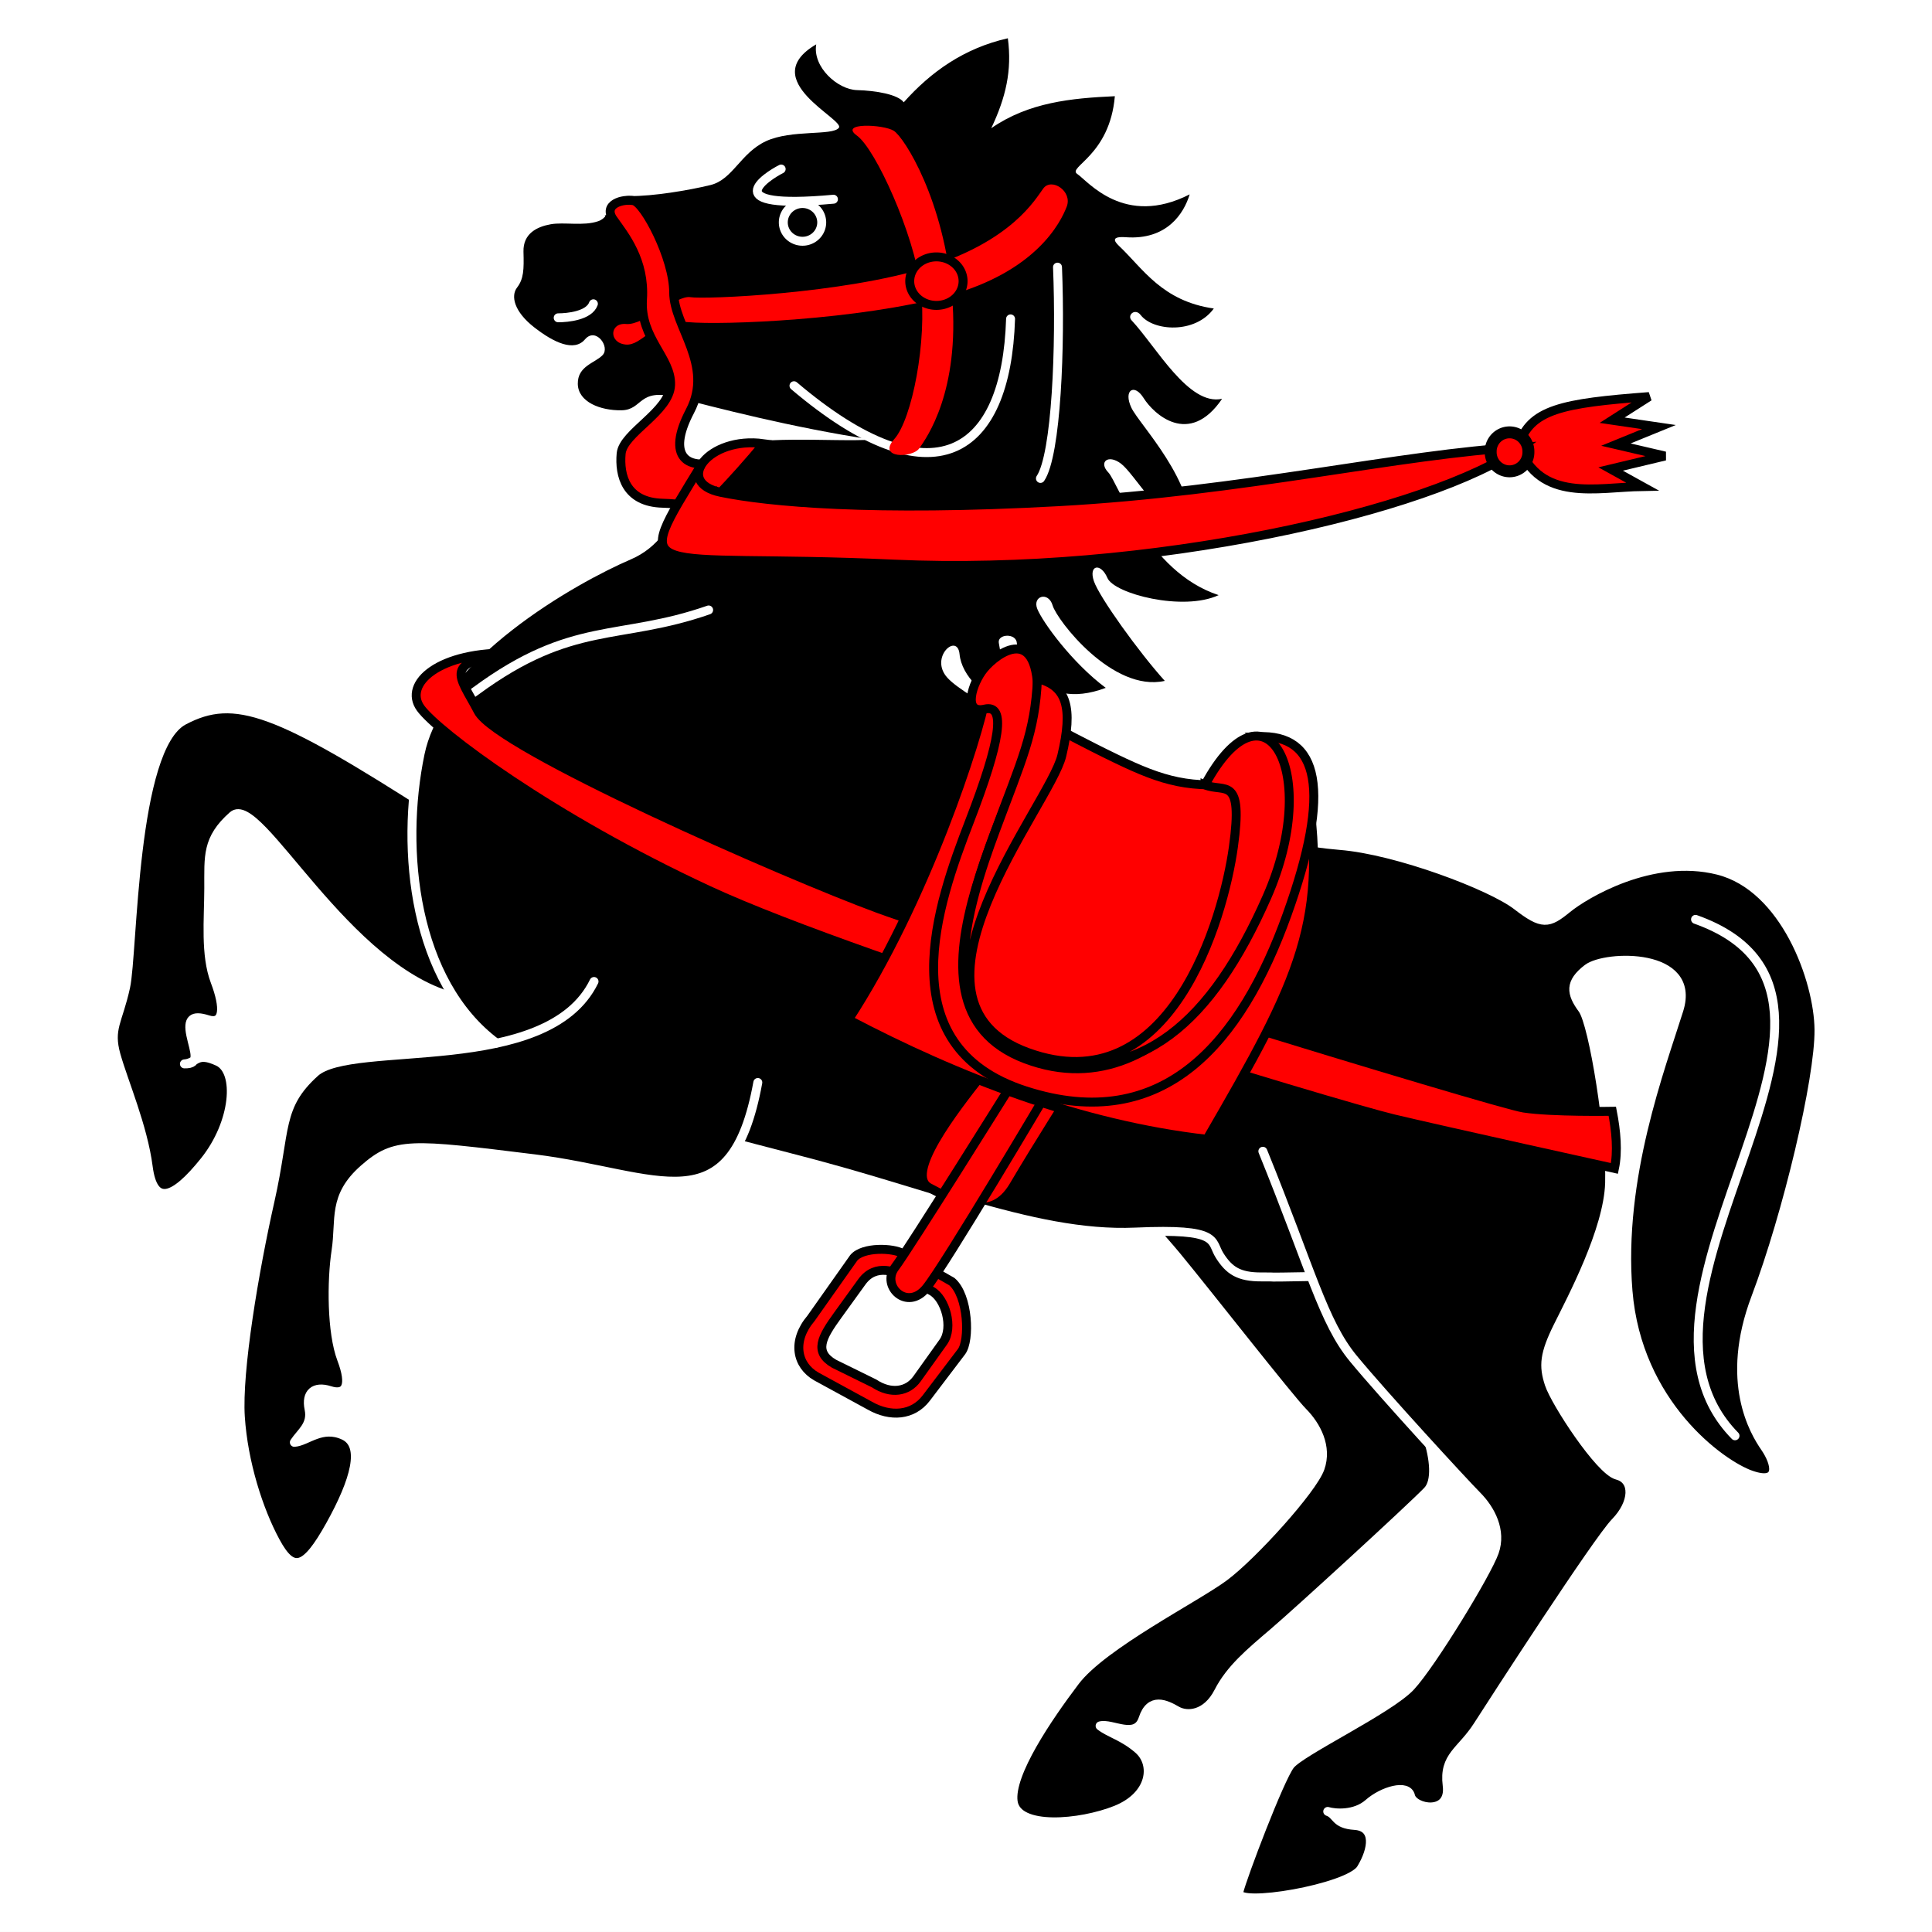
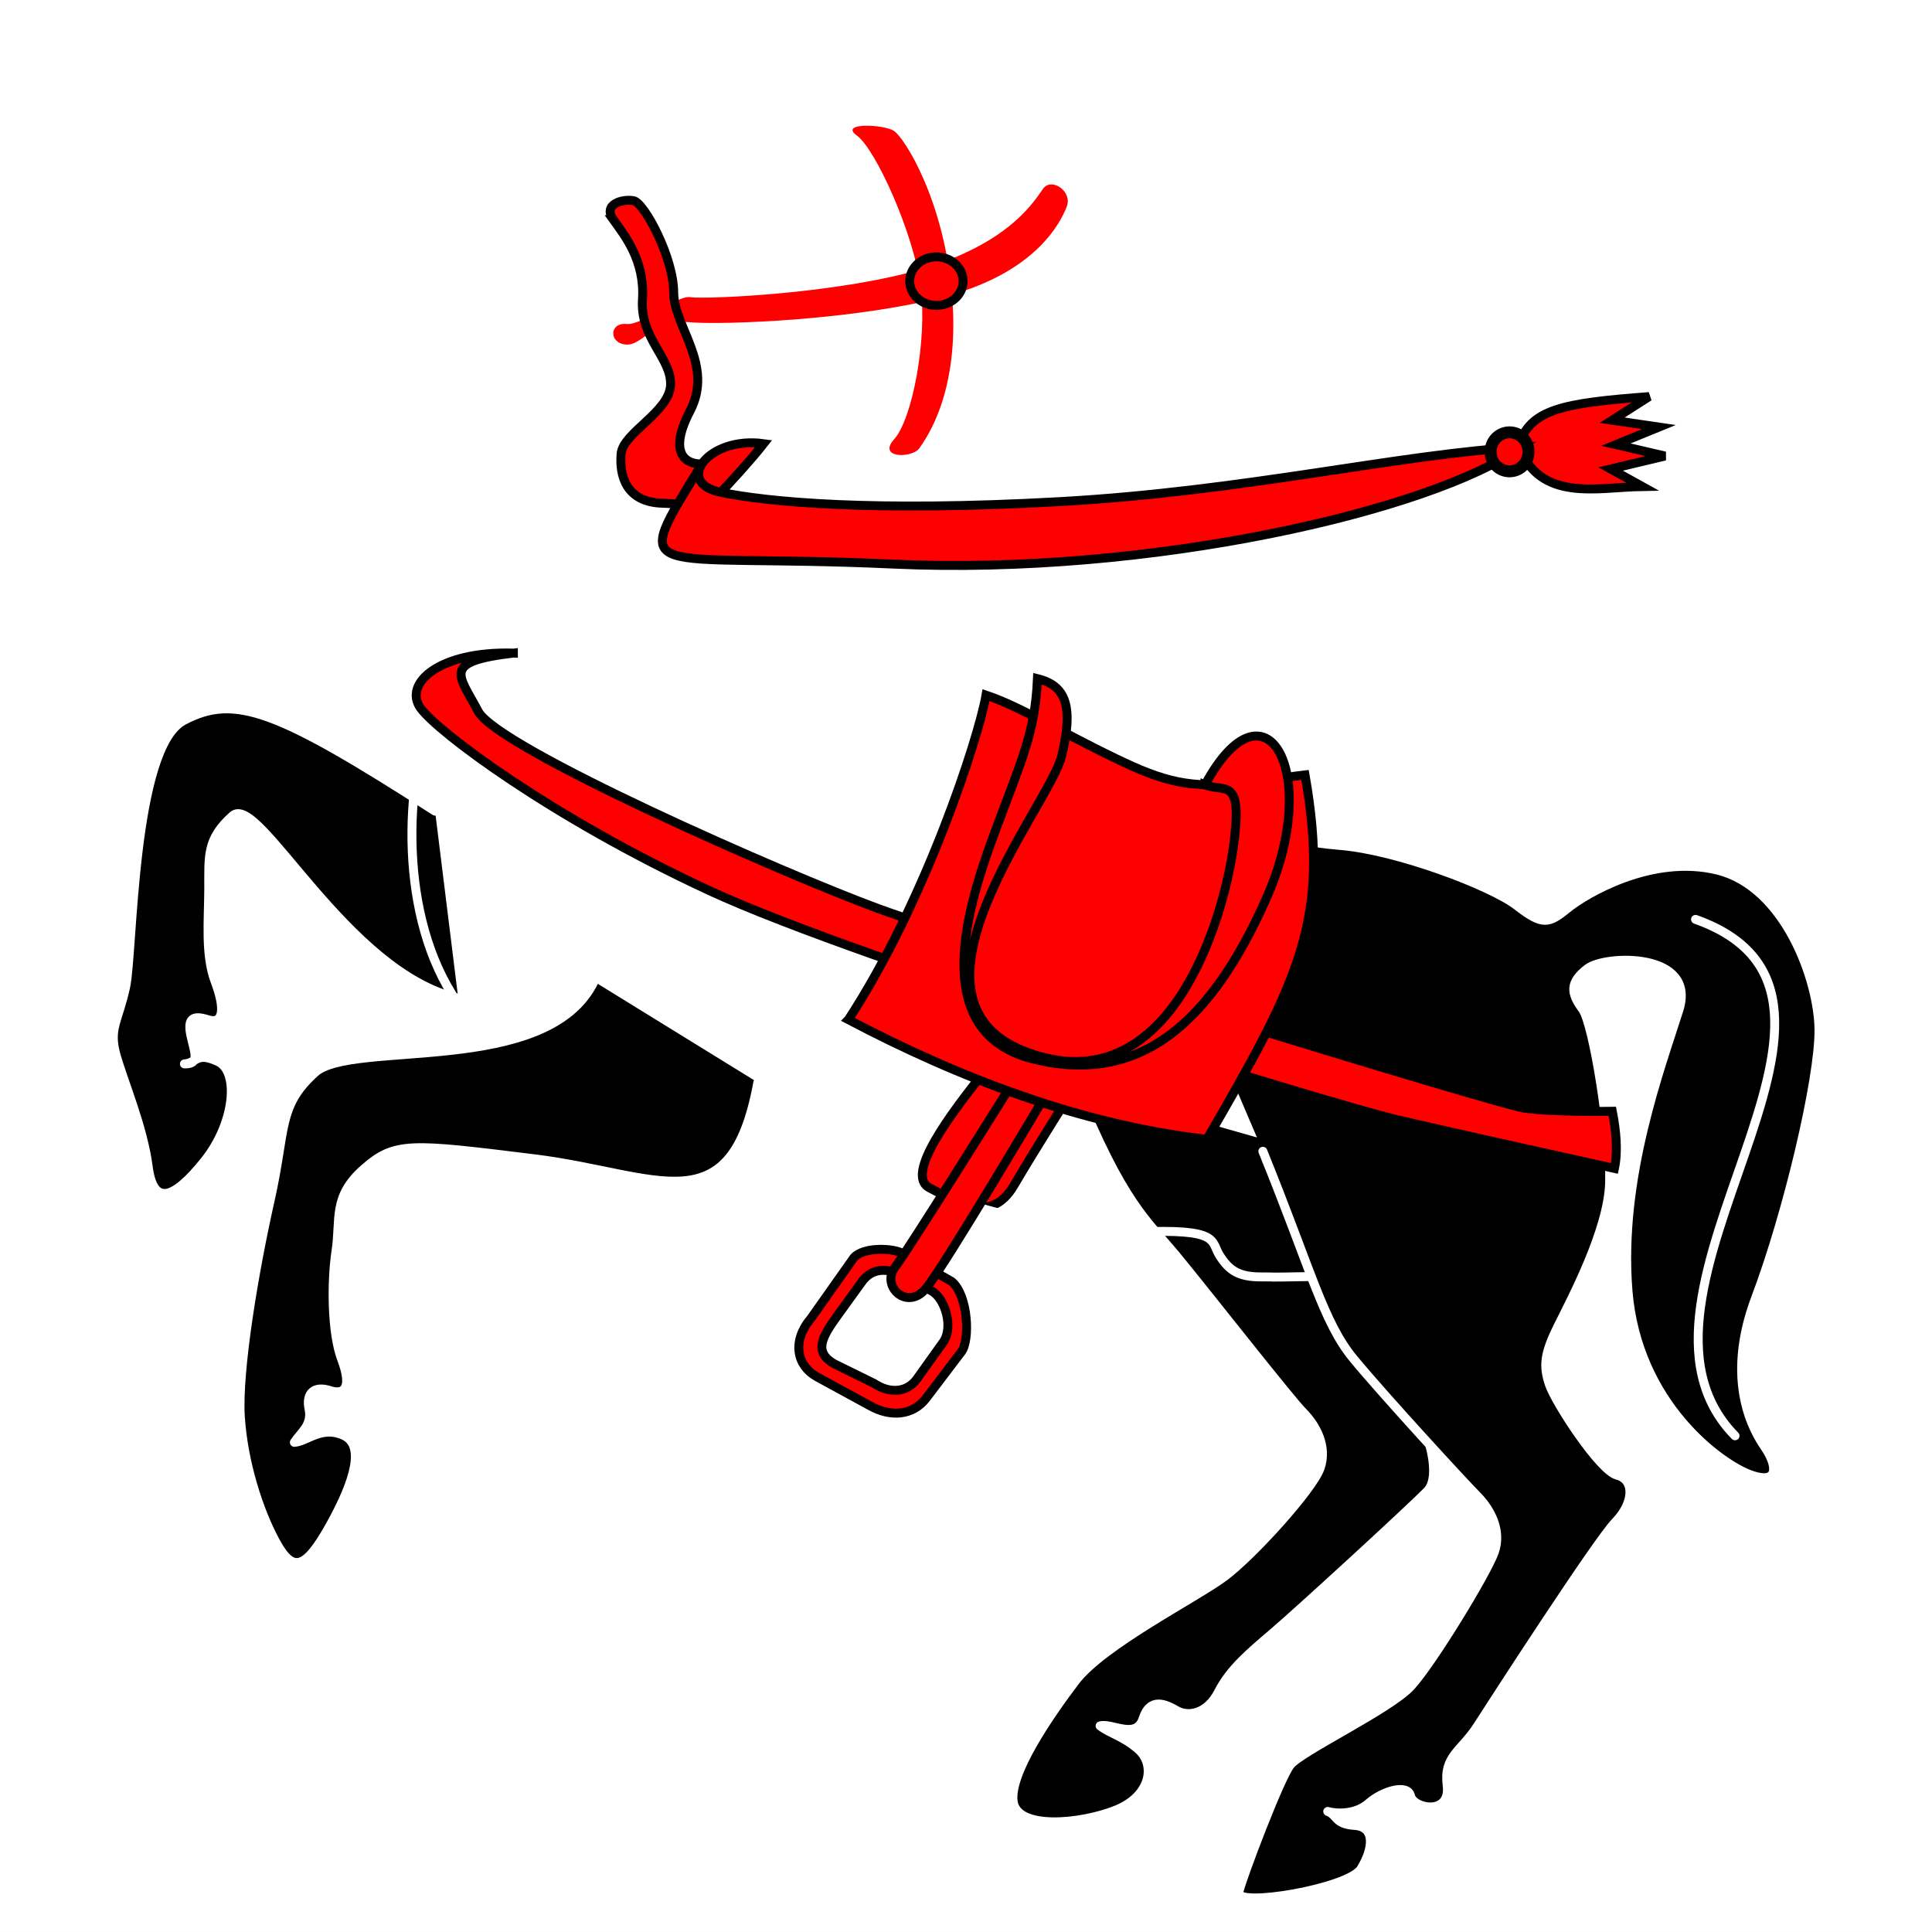
<svg xmlns="http://www.w3.org/2000/svg" xmlns:ns1="http://sodipodi.sourceforge.net/DTD/sodipodi-0.dtd" xmlns:ns2="http://www.inkscape.org/namespaces/inkscape" xmlns:xlink="http://www.w3.org/1999/xlink" version="1.1" id="svg2" width="216" height="216" viewBox="0 0 216 216" ns1:docname="CHE Seuzach Flag.svg" ns2:version="0.92.3 (2405546, 2018-03-11)">
  <rect x="0" y="0" width="216" height="216" fill="#333333" stroke="none" />
  <defs id="defs6">
    <linearGradient id="linearGradient2893">
      <stop id="stop2895" offset="0" style="stop-color:#ffffff;stop-opacity:0.314;" />
      <stop style="stop-color:#ffffff;stop-opacity:0.251;" offset="0.19" id="stop2897" />
      <stop id="stop2901" offset="0.6" style="stop-color:#6b6b6b;stop-opacity:0.125;" />
      <stop id="stop2899" offset="1" style="stop-color:#000000;stop-opacity:0.125;" />
    </linearGradient>
    <linearGradient id="linearGradient2955">
      <stop id="stop2965" offset="0" style="stop-color:white;stop-opacity:0;" />
      <stop id="stop2959" offset="1" style="stop-color:black;stop-opacity:0.646;" />
    </linearGradient>
    <radialGradient r="300" fy="579.933" fx="858.042" cy="579.933" cx="858.042" gradientTransform="matrix(1.215,0,0,1.267,-839.192,-490.489)" gradientUnits="userSpaceOnUse" id="radialGradient3236" xlink:href="#linearGradient2893" ns2:collect="always" />
    <radialGradient r="300" fy="579.933" fx="858.042" cy="579.933" cx="858.042" gradientTransform="matrix(1.215,1.531577e-24,1.464684e-23,1.267,-839.192,-490.489)" gradientUnits="userSpaceOnUse" id="radialGradient3236-6" xlink:href="#linearGradient2893" ns2:collect="always" />
    <radialGradient ns2:collect="always" xlink:href="#linearGradient2893" id="radialGradient3236-5" gradientUnits="userSpaceOnUse" gradientTransform="matrix(1.215,0,0,1.267,-839.192,-490.489)" cx="858.042" cy="579.933" fx="858.042" fy="579.933" r="300" />
    <ns2:perspective id="perspective5149" ns2:persp3d-origin="301.5 : 254.33333 : 1" ns2:vp_z="603 : 381.5 : 1" ns2:vp_y="0 : 1000 : 0" ns2:vp_x="0 : 381.5 : 1" ns1:type="inkscape:persp3d" />
    <radialGradient r="300" fy="579.933" fx="858.042" cy="579.933" cx="858.042" gradientTransform="matrix(1.215,1.531577e-24,1.464684e-23,1.267,-839.192,-490.489)" gradientUnits="userSpaceOnUse" id="radialGradient3236-9" xlink:href="#linearGradient2893" ns2:collect="always" />
    <ns2:perspective ns1:type="inkscape:persp3d" ns2:vp_x="0 : 526.18109 : 1" ns2:vp_y="0 : 1000 : 0" ns2:vp_z="744.09448 : 526.18109 : 1" ns2:persp3d-origin="372.04724 : 350.78739 : 1" id="perspective5197" />
    <ns2:perspective ns1:type="inkscape:persp3d" ns2:vp_x="0 : 526.18109 : 1" ns2:vp_y="0 : 1000 : 0" ns2:vp_z="744.09448 : 526.18109 : 1" ns2:persp3d-origin="372.04724 : 350.78739 : 1" id="perspective8046" />
    <ns2:perspective ns1:type="inkscape:persp3d" ns2:vp_x="0 : 526.18109 : 1" ns2:vp_y="0 : 1000 : 0" ns2:vp_z="744.09448 : 526.18109 : 1" ns2:persp3d-origin="372.04724 : 350.78739 : 1" id="perspective9383" />
    <ns2:perspective ns1:type="inkscape:persp3d" ns2:vp_x="0 : 526.18109 : 1" ns2:vp_y="0 : 1000 : 0" ns2:vp_z="744.09448 : 526.18109 : 1" ns2:persp3d-origin="372.04724 : 350.78739 : 1" id="perspective9513" />
    <ns2:perspective ns1:type="inkscape:persp3d" ns2:vp_x="0 : 526.18109 : 1" ns2:vp_y="0 : 1000 : 0" ns2:vp_z="744.09448 : 526.18109 : 1" ns2:persp3d-origin="372.04724 : 350.78739 : 1" id="perspective9597" />
    <ns2:perspective ns1:type="inkscape:persp3d" ns2:vp_x="0 : 526.18109 : 1" ns2:vp_y="0 : 1000 : 0" ns2:vp_z="744.09448 : 526.18109 : 1" ns2:persp3d-origin="372.04724 : 350.78739 : 1" id="perspective9760" />
    <ns2:perspective ns1:type="inkscape:persp3d" ns2:vp_x="0 : 526.18109 : 1" ns2:vp_y="0 : 1000 : 0" ns2:vp_z="744.09448 : 526.18109 : 1" ns2:persp3d-origin="372.04724 : 350.78739 : 1" id="perspective9857" />
    <ns2:perspective ns1:type="inkscape:persp3d" ns2:vp_x="0 : 526.18109 : 1" ns2:vp_y="0 : 1000 : 0" ns2:vp_z="744.09448 : 526.18109 : 1" ns2:persp3d-origin="372.04724 : 350.78739 : 1" id="perspective5219" />
    <ns2:perspective ns1:type="inkscape:persp3d" ns2:vp_x="0 : 526.18109 : 1" ns2:vp_y="0 : 1000 : 0" ns2:vp_z="744.09448 : 526.18109 : 1" ns2:persp3d-origin="372.04724 : 350.78739 : 1" id="perspective6677" />
    <ns2:perspective ns1:type="inkscape:persp3d" ns2:vp_x="0 : 526.18109 : 1" ns2:vp_y="0 : 1000 : 0" ns2:vp_z="744.09448 : 526.18109 : 1" ns2:persp3d-origin="372.04724 : 350.78739 : 1" id="perspective4201" />
    <ns2:perspective ns1:type="inkscape:persp3d" ns2:vp_x="0 : 526.18109 : 1" ns2:vp_y="0 : 1000 : 0" ns2:vp_z="744.09448 : 526.18109 : 1" ns2:persp3d-origin="372.04724 : 350.78739 : 1" id="perspective11201" />
    <ns2:perspective ns1:type="inkscape:persp3d" ns2:vp_x="0 : 526.18109 : 1" ns2:vp_y="0 : 1000 : 0" ns2:vp_z="744.09448 : 526.18109 : 1" ns2:persp3d-origin="372.04724 : 350.78739 : 1" id="perspective2515" />
    <ns2:perspective id="perspective5149-2" ns2:persp3d-origin="301.5 : 254.33333 : 1" ns2:vp_z="603 : 381.5 : 1" ns2:vp_y="0 : 1000 : 0" ns2:vp_x="0 : 381.5 : 1" ns1:type="inkscape:persp3d" />
    <radialGradient r="300" fy="579.933" fx="858.042" cy="579.933" cx="858.042" gradientTransform="matrix(1.215,1.531577e-24,1.464684e-23,1.267,-839.192,-490.489)" gradientUnits="userSpaceOnUse" id="radialGradient3236-3" xlink:href="#linearGradient2893" ns2:collect="always" />
    <ns2:perspective ns1:type="inkscape:persp3d" ns2:vp_x="0 : 526.18109 : 1" ns2:vp_y="0 : 1000 : 0" ns2:vp_z="744.09448 : 526.18109 : 1" ns2:persp3d-origin="372.04724 : 350.78739 : 1" id="perspective5197-0" />
    <ns2:perspective ns1:type="inkscape:persp3d" ns2:vp_x="0 : 526.18109 : 1" ns2:vp_y="0 : 1000 : 0" ns2:vp_z="744.09448 : 526.18109 : 1" ns2:persp3d-origin="372.04724 : 350.78739 : 1" id="perspective8046-4" />
    <ns2:perspective ns1:type="inkscape:persp3d" ns2:vp_x="0 : 526.18109 : 1" ns2:vp_y="0 : 1000 : 0" ns2:vp_z="744.09448 : 526.18109 : 1" ns2:persp3d-origin="372.04724 : 350.78739 : 1" id="perspective9383-6" />
    <ns2:perspective ns1:type="inkscape:persp3d" ns2:vp_x="0 : 526.18109 : 1" ns2:vp_y="0 : 1000 : 0" ns2:vp_z="744.09448 : 526.18109 : 1" ns2:persp3d-origin="372.04724 : 350.78739 : 1" id="perspective9513-5" />
    <ns2:perspective ns1:type="inkscape:persp3d" ns2:vp_x="0 : 526.18109 : 1" ns2:vp_y="0 : 1000 : 0" ns2:vp_z="744.09448 : 526.18109 : 1" ns2:persp3d-origin="372.04724 : 350.78739 : 1" id="perspective9597-8" />
    <ns2:perspective ns1:type="inkscape:persp3d" ns2:vp_x="0 : 526.18109 : 1" ns2:vp_y="0 : 1000 : 0" ns2:vp_z="744.09448 : 526.18109 : 1" ns2:persp3d-origin="372.04724 : 350.78739 : 1" id="perspective9760-7" />
    <ns2:perspective ns1:type="inkscape:persp3d" ns2:vp_x="0 : 526.18109 : 1" ns2:vp_y="0 : 1000 : 0" ns2:vp_z="744.09448 : 526.18109 : 1" ns2:persp3d-origin="372.04724 : 350.78739 : 1" id="perspective9857-9" />
    <ns2:perspective ns1:type="inkscape:persp3d" ns2:vp_x="0 : 526.18109 : 1" ns2:vp_y="0 : 1000 : 0" ns2:vp_z="744.09448 : 526.18109 : 1" ns2:persp3d-origin="372.04724 : 350.78739 : 1" id="perspective5219-8" />
    <ns2:perspective ns1:type="inkscape:persp3d" ns2:vp_x="0 : 526.18109 : 1" ns2:vp_y="0 : 1000 : 0" ns2:vp_z="744.09448 : 526.18109 : 1" ns2:persp3d-origin="372.04724 : 350.78739 : 1" id="perspective6677-1" />
    <ns2:perspective ns1:type="inkscape:persp3d" ns2:vp_x="0 : 526.18109 : 1" ns2:vp_y="0 : 1000 : 0" ns2:vp_z="744.09448 : 526.18109 : 1" ns2:persp3d-origin="372.04724 : 350.78739 : 1" id="perspective4201-1" />
    <ns2:perspective ns1:type="inkscape:persp3d" ns2:vp_x="0 : 526.18109 : 1" ns2:vp_y="0 : 1000 : 0" ns2:vp_z="744.09448 : 526.18109 : 1" ns2:persp3d-origin="372.04724 : 350.78739 : 1" id="perspective11201-9" />
    <ns2:perspective ns1:type="inkscape:persp3d" ns2:vp_x="0 : 526.18109 : 1" ns2:vp_y="0 : 1000 : 0" ns2:vp_z="744.09448 : 526.18109 : 1" ns2:persp3d-origin="372.04724 : 350.78739 : 1" id="perspective2515-5" />
    <ns2:perspective ns1:type="inkscape:persp3d" ns2:vp_x="0 : 526.18109 : 1" ns2:vp_y="0 : 1000 : 0" ns2:vp_z="744.09448 : 526.18109 : 1" ns2:persp3d-origin="372.04724 : 350.78739 : 1" id="perspective3393" />
    <ns2:perspective id="perspective5149-0" ns2:persp3d-origin="301.5 : 254.33333 : 1" ns2:vp_z="603 : 381.5 : 1" ns2:vp_y="0 : 1000 : 0" ns2:vp_x="0 : 381.5 : 1" ns1:type="inkscape:persp3d" />
    <ns2:perspective ns1:type="inkscape:persp3d" ns2:vp_x="0 : 526.18109 : 1" ns2:vp_y="0 : 1000 : 0" ns2:vp_z="744.09448 : 526.18109 : 1" ns2:persp3d-origin="372.04724 : 350.78739 : 1" id="perspective5197-2" />
    <ns2:perspective ns1:type="inkscape:persp3d" ns2:vp_x="0 : 526.18109 : 1" ns2:vp_y="0 : 1000 : 0" ns2:vp_z="744.09448 : 526.18109 : 1" ns2:persp3d-origin="372.04724 : 350.78739 : 1" id="perspective8046-5" />
    <ns2:perspective ns1:type="inkscape:persp3d" ns2:vp_x="0 : 526.18109 : 1" ns2:vp_y="0 : 1000 : 0" ns2:vp_z="744.09448 : 526.18109 : 1" ns2:persp3d-origin="372.04724 : 350.78739 : 1" id="perspective9383-8" />
    <ns2:perspective ns1:type="inkscape:persp3d" ns2:vp_x="0 : 526.18109 : 1" ns2:vp_y="0 : 1000 : 0" ns2:vp_z="744.09448 : 526.18109 : 1" ns2:persp3d-origin="372.04724 : 350.78739 : 1" id="perspective9513-9" />
    <ns2:perspective ns1:type="inkscape:persp3d" ns2:vp_x="0 : 526.18109 : 1" ns2:vp_y="0 : 1000 : 0" ns2:vp_z="744.09448 : 526.18109 : 1" ns2:persp3d-origin="372.04724 : 350.78739 : 1" id="perspective9597-7" />
    <ns2:perspective ns1:type="inkscape:persp3d" ns2:vp_x="0 : 526.18109 : 1" ns2:vp_y="0 : 1000 : 0" ns2:vp_z="744.09448 : 526.18109 : 1" ns2:persp3d-origin="372.04724 : 350.78739 : 1" id="perspective9760-8" />
    <ns2:perspective ns1:type="inkscape:persp3d" ns2:vp_x="0 : 526.18109 : 1" ns2:vp_y="0 : 1000 : 0" ns2:vp_z="744.09448 : 526.18109 : 1" ns2:persp3d-origin="372.04724 : 350.78739 : 1" id="perspective9857-4" />
    <ns2:perspective ns1:type="inkscape:persp3d" ns2:vp_x="0 : 526.18109 : 1" ns2:vp_y="0 : 1000 : 0" ns2:vp_z="744.09448 : 526.18109 : 1" ns2:persp3d-origin="372.04724 : 350.78739 : 1" id="perspective5219-6" />
    <ns2:perspective ns1:type="inkscape:persp3d" ns2:vp_x="0 : 526.18109 : 1" ns2:vp_y="0 : 1000 : 0" ns2:vp_z="744.09448 : 526.18109 : 1" ns2:persp3d-origin="372.04724 : 350.78739 : 1" id="perspective6677-3" />
    <ns2:perspective ns1:type="inkscape:persp3d" ns2:vp_x="0 : 526.18109 : 1" ns2:vp_y="0 : 1000 : 0" ns2:vp_z="744.09448 : 526.18109 : 1" ns2:persp3d-origin="372.04724 : 350.78739 : 1" id="perspective4201-17" />
    <ns2:perspective ns1:type="inkscape:persp3d" ns2:vp_x="0 : 526.18109 : 1" ns2:vp_y="0 : 1000 : 0" ns2:vp_z="744.09448 : 526.18109 : 1" ns2:persp3d-origin="372.04724 : 350.78739 : 1" id="perspective11201-6" />
    <ns2:perspective ns1:type="inkscape:persp3d" ns2:vp_x="0 : 526.18109 : 1" ns2:vp_y="0 : 1000 : 0" ns2:vp_z="744.09448 : 526.18109 : 1" ns2:persp3d-origin="372.04724 : 350.78739 : 1" id="perspective2515-0" />
    <ns2:perspective ns1:type="inkscape:persp3d" ns2:vp_x="0 : 526.18109 : 1" ns2:vp_y="0 : 1000 : 0" ns2:vp_z="744.09448 : 526.18109 : 1" ns2:persp3d-origin="372.04724 : 350.78739 : 1" id="perspective3393-6" />
    <ns2:perspective ns1:type="inkscape:persp3d" ns2:vp_x="0 : 526.18109 : 1" ns2:vp_y="0 : 1000 : 0" ns2:vp_z="744.09448 : 526.18109 : 1" ns2:persp3d-origin="372.04724 : 350.78739 : 1" id="perspective3602" />
    <radialGradient r="300" fy="579.933" fx="858.042" cy="579.933" cx="858.042" gradientTransform="matrix(1.215,1.531577e-24,1.464684e-23,1.267,-839.192,-490.489)" gradientUnits="userSpaceOnUse" id="radialGradient3236-7" xlink:href="#linearGradient2893" ns2:collect="always" />
    <radialGradient id="Gradient1" gradientUnits="userSpaceOnUse" cx="-80" cy="-80" r="405">
      <stop style="stop-color:#fff;stop-opacity:0.31" offset="0" id="stop7" />
      <stop style="stop-color:#fff;stop-opacity:0.25" offset="0.19" id="stop9" />
      <stop style="stop-color:#6b6b6b;stop-opacity:0.125" offset="0.6" id="stop11" />
      <stop style="stop-color:#000;stop-opacity:0.125" offset="1" id="stop13" />
    </radialGradient>
    <clipPath id="shield_cut">
      <path id="shield" d="M -298.5,-298.5 L 298.5,-298.5 L 298.5,-40 C 298.5,246.31 0,358.5 0,358.5 C 0,358.5 -298.5,246.31 -298.5,-40 L -298.5,-298.5 z" />
    </clipPath>
    <radialGradient id="Gradient1-6" gradientUnits="userSpaceOnUse" cx="-80" cy="-80" r="405">
      <stop style="stop-color:#fff;stop-opacity:0.31" offset="0" id="stop7-9" />
      <stop style="stop-color:#fff;stop-opacity:0.25" offset="0.19" id="stop9-3" />
      <stop style="stop-color:#6b6b6b;stop-opacity:0.125" offset="0.6" id="stop11-3" />
      <stop style="stop-color:#000;stop-opacity:0.125" offset="1" id="stop13-7" />
    </radialGradient>
    <clipPath id="shield_cut-7">
      <path ns2:connector-curvature="0" id="shield-1" d="m -298.5,-298.5 h 597 V -40 C 298.5,246.31 0,358.5 0,358.5 0,358.5 -298.5,246.31 -298.5,-40 Z" />
    </clipPath>
    <radialGradient id="Gradient1-1" gradientUnits="userSpaceOnUse" cx="-80" cy="-80" r="405">
      <stop style="stop-color:#fff;stop-opacity:0.31" offset="0" id="stop7-6" />
      <stop style="stop-color:#fff;stop-opacity:0.25" offset="0.19" id="stop9-7" />
      <stop style="stop-color:#6b6b6b;stop-opacity:0.125" offset="0.6" id="stop11-0" />
      <stop style="stop-color:#000;stop-opacity:0.125" offset="1" id="stop13-2" />
    </radialGradient>
    <clipPath id="shield_cut-4">
-       <path ns2:connector-curvature="0" id="shield-9" d="m -298.5,-298.5 h 597 V -40 C 298.5,246.31 0,358.5 0,358.5 0,358.5 -298.5,246.31 -298.5,-40 Z" />
-     </clipPath>
+       </clipPath>
    <ns2:perspective id="perspective18726" ns2:persp3d-origin="372.04724 : 350.78739 : 1" ns2:vp_x="0 : 526.18109 : 1" ns2:vp_y="0 : 1000 : 0" ns2:vp_z="744.09448 : 526.18109 : 1" ns1:type="inkscape:persp3d" />
    <ns2:perspective id="perspective20151" ns2:persp3d-origin="0.5 : 0.33333333 : 1" ns2:vp_x="0 : 0.5 : 1" ns2:vp_y="0 : 1000 : 0" ns2:vp_z="1 : 0.5 : 1" ns1:type="inkscape:persp3d" />
    <radialGradient id="Gradient1-9" gradientUnits="userSpaceOnUse" cx="-80" cy="-80" r="405">
      <stop style="stop-color:#fff;stop-opacity:0.31" offset="0" id="stop7-7" />
      <stop style="stop-color:#fff;stop-opacity:0.25" offset="0.19" id="stop9-5" />
      <stop style="stop-color:#6b6b6b;stop-opacity:0.125" offset="0.6" id="stop11-9" />
      <stop style="stop-color:#000;stop-opacity:0.125" offset="1" id="stop13-79" />
    </radialGradient>
    <clipPath id="shield_cut-2">
      <path ns2:connector-curvature="0" id="shield-3" d="m -298.5,-298.5 h 597 V -40 C 298.5,246.31 0,358.5 0,358.5 0,358.5 -298.5,246.31 -298.5,-40 Z" />
    </clipPath>
  </defs>
  <ns1:namedview pagecolor="#ffffff" bordercolor="#666666" borderopacity="1" objecttolerance="10" gridtolerance="10" guidetolerance="10" ns2:pageopacity="0" ns2:pageshadow="2" ns2:window-width="1920" ns2:window-height="1017" id="namedview4" showgrid="false" ns2:zoom="1.4142136" ns2:cx="200.95286" ns2:cy="60.518716" ns2:window-x="-8" ns2:window-y="-8" ns2:window-maximized="1" ns2:current-layer="svg2" showguides="true" />
  <style type="text/css" id="style1321">
	.st0{fill:#D1B948;stroke:#806600;stroke-width:1.203;}
	.st1{fill:#FEE46E;}
	.st2{fill:#F8ECA8;}
	.st3{fill:#E94545;stroke:#A02C2C;stroke-width:1.014;}
	.st4{fill:#D1B948;stroke:#806600;stroke-width:0.99;}
	.st5{fill:#D1B948;}
	.st6{fill:none;stroke:#806600;stroke-width:0.99;}
	.st7{fill:#FFFFFF;}
	.st8{fill:#2B2200;}
	.st9{fill:#756412;}
	.st10{fill:#806600;}
	.st11{fill:none;stroke:#806600;stroke-width:1.063;}
</style>
  <path id="path3282-1" style="fill:#ffffff;fill-opacity:1;fill-rule:evenodd;stroke:none;stroke-width:2;stroke-linecap:butt;stroke-miterlimit:4;stroke-dashoffset:0;stroke-opacity:1" d="M -2.0023815e-5,-5.4356491e-4 V 215.999 L 216,215.999 V -5.4356491e-4 Z" ns2:connector-curvature="0" ns1:nodetypes="ccccc" />
  <path id="path2169" style="color:#000000;display:inline;overflow:visible;visibility:visible;opacity:1;fill:#000000;fill-opacity:1;fill-rule:evenodd;stroke:#ffffff;stroke-width:1px;stroke-linecap:round;stroke-linejoin:round;stroke-miterlimit:4;stroke-dasharray:none;stroke-dashoffset:0;stroke-opacity:1;marker:none;marker-start:none;marker-mid:none;marker-end:none;enable-background:accumulate" d="m 48.641,90.687 c -17.655,-11.339 -22.372,-13.168 -28.108,-10.134 -5.771,3.052 -5.641,25.913 -6.487,29.793 -0.846,3.88 -1.912,4.628 -1.068,7.626 0.838,2.974 3.012,7.995 3.592,12.479 0.569,4.401 2.809,3.707 6.293,-0.641 3.443,-4.296 3.889,-10.034 1.502,-11.131 -2.458,-1.13 -2.318,0.164 -3.747,0.264 1.841,0.061 1.09,-1.418 0.717,-3.21 -0.377,-1.812 0.172,-2.283 1.901,-1.731 1.829,0.584 1.93,-1.321 0.811,-4.275 -1.129,-2.983 -0.717,-6.918 -0.707,-10.415 0.011,-3.568 -0.258,-5.524 2.69,-8.123 2.9,-2.557 12.603,17.526 25.202,20.429" ns2:connector-curvature="0" />
  <path id="path2165" style="color:#000000;display:inline;overflow:visible;visibility:visible;opacity:1;fill:#000000;fill-opacity:1;fill-rule:evenodd;stroke:#ffffff;stroke-width:1px;stroke-linecap:round;stroke-linejoin:round;stroke-miterlimit:4;stroke-dasharray:none;stroke-dashoffset:0;stroke-opacity:1;marker:none;marker-start:none;marker-mid:none;marker-end:none;enable-background:accumulate" d="m 120.186,121.384 c 5.398,13.296 8.013,15 11.387,19.091 3.374,4.091 12.568,15.853 14.086,17.387 1.518,1.534 2.769,3.9 1.926,6.286 -0.843,2.386 -7.534,9.764 -10.698,12.123 -3.164,2.36 -13.6,7.618 -16.684,11.695 -3.075,4.065 -7.347,10.347 -6.933,13.448 0.426,3.195 7.527,2.54 11.49,0.952 3.991,-1.599 4.441,-5.116 2.491,-6.802 -1.71,-1.478 -3.117,-1.734 -4.258,-2.609 1.298,-0.357 4.029,1.569 4.804,-0.807 0.8,-2.453 2.548,-1.606 3.756,-0.906 1.171,0.678 3.345,0.52 4.688,-2.103 1.309,-2.556 3.514,-4.387 6.124,-6.613 2.699,-2.301 15.213,-13.765 17.226,-15.836 2.094,-2.156 -1.086,-10.282 -3.082,-10.793 -1.939,-0.497 -0.759,-22.546 -1.434,-24.592" ns2:connector-curvature="0" />
-   <path id="path2281" style="fill:#000000;fill-opacity:1;fill-rule:evenodd;stroke:none;stroke-width:1px;stroke-linecap:butt;stroke-linejoin:miter;stroke-opacity:1" d="m 129.351,90.444 c -11.928,-7.92 -21.29,-12.331 -23.42,-14.658 -2.088,-2.28 1.117,-5.113 1.35,-2.642 0.225,2.386 2.783,5.029 5.567,5.284 -0.394,-2.046 -1.023,-5.599 -1.181,-6.558 -0.167,-1.018 2,-1.132 2.024,0.081 0.025,1.21 2.447,7.781 9.932,4.952 -3.783,-2.82 -7.06,-7.359 -7.651,-8.822 -0.583,-1.443 1.246,-2.009 1.718,-0.381 0.467,1.612 6.686,9.734 12.535,8.423 -2.902,-3.218 -7.329,-9.374 -7.93,-11.161 -0.608,-1.806 0.773,-2.079 1.518,-0.341 0.755,1.759 8.448,3.767 12.434,1.915 -7.988,-2.603 -11.251,-12.602 -12.335,-13.716 -1.114,-1.145 -0.043,-2.091 1.419,-0.983 1.462,1.108 4.584,6.574 7.83,7.932 0.54,-5.932 -5.766,-12.278 -6.669,-14.179 -0.926,-1.95 0.303,-2.791 1.37,-1.083 1.094,1.751 5.073,5.517 8.772,0.079 -3.742,0.839 -7.363,-5.824 -10.122,-8.773 -0.534,-0.571 0.385,-1.41 1.012,-0.597 1.404,1.82 6.101,2.145 8.182,-0.724 -5.792,-0.824 -7.94,-4.488 -10.586,-6.989 -0.588,-0.555 -0.897,-1.098 0.759,-0.98 4.561,0.325 6.475,-2.627 7.127,-4.791 -7.31,3.728 -11.391,-1.494 -12.568,-2.283 -1.139,-0.764 3.635,-2.03 4.204,-8.693 -4.847,0.219 -9.636,0.677 -13.819,3.58 1.631,-3.438 2.334,-6.449 1.856,-10.057 -4.892,1.108 -8.603,3.75 -11.64,7.159 -0.647,-0.881 -3.093,-1.307 -5.23,-1.364 -2.136,-0.057 -4.976,-2.557 -4.555,-5.114 -6.818,3.992 3.275,8.395 2.53,9.333 -0.725,0.912 -5.295,0.167 -8.144,1.491 -2.85,1.325 -3.719,4.293 -6.195,4.901 -2.476,0.607 -6.495,1.264 -8.983,1.236 -2.488,-0.028 -1.926,2.244 -3.585,2.813 -1.659,0.568 -3.81,0.071 -5.314,0.341 -1.512,0.271 -3.093,1.023 -3.037,3.068 0.056,2.003 0.03,3.033 -0.717,4.006 -0.731,0.952 -0.316,2.697 1.898,4.432 2.193,1.719 4.481,2.788 5.693,1.364 1.209,-1.42 2.832,0.831 1.982,1.747 -0.829,0.895 -2.826,1.211 -2.783,3.239 0.042,2.017 2.53,2.983 4.892,2.94 2.404,-0.043 1.831,-2.531 6.073,-1.449 4.231,1.08 12.947,3.381 21.93,4.73 -4.386,0.298 -13.299,-0.653 -17.207,1.151 -3.924,1.811 -3.586,9.581 -9.742,12.23 -6.186,2.662 -21.394,11.227 -23.575,21.691 -2.262,10.852 -0.684,25.538 8.519,32.387 9.811,7.301 26.485,10.398 39.053,13.978 12.568,3.58 22.802,7.585 32.389,7.159 9.584,-0.426 8.364,0.971 9.434,2.641 1.052,1.643 2.113,2.385 4.66,2.373 2.544,-0.013 -0.347,0.074 5.951,-0.04" ns2:connector-curvature="0" />
  <path id="path3254" style="color:#000000;display:inline;overflow:visible;visibility:visible;opacity:1;fill:#000000;fill-opacity:1;fill-rule:evenodd;stroke:#ffffff;stroke-width:1px;stroke-linecap:round;stroke-linejoin:round;stroke-miterlimit:4;stroke-dasharray:none;stroke-dashoffset:0;stroke-opacity:1;marker:none;marker-start:none;marker-mid:none;marker-end:none;enable-background:accumulate" d="m 141.188,128.713 c 5.398,13.296 6.748,19.091 10.122,23.182 3.374,4.091 12.315,13.807 13.833,15.341 1.518,1.534 2.769,3.9 1.926,6.286 -0.843,2.386 -6.986,12.464 -9.348,15.021 -2.362,2.557 -12.298,7.263 -13.479,8.797 -1.181,1.534 -5.338,12.482 -5.753,14.215 -0.417,1.746 12.333,-0.411 13.683,-2.627 1.35,-2.216 1.658,-4.69 -0.714,-4.842 -2.246,-0.144 -1.959,-1.202 -3.016,-1.565 0.792,0.239 3.039,0.44 4.573,-0.913 1.568,-1.383 4.37,-2.209 4.684,-0.821 0.327,1.445 4.526,2.225 4.098,-1.166 -0.419,-3.324 1.569,-3.8 3.425,-6.698 1.856,-2.898 13.357,-20.668 15.37,-22.74 2.094,-2.156 2.203,-4.742 0.208,-5.253 -1.939,-0.497 -6.916,-8.142 -7.591,-10.188 -0.675,-2.046 -0.555,-3.37 0.963,-6.438 1.518,-3.068 5.616,-10.739 5.785,-16.023 0.169,-5.284 -1.786,-17.774 -3.036,-19.47 -1.301,-1.764 -1.47,-2.963 0.567,-4.525 2,-1.533 12.245,-1.865 10.22,4.613 -2.024,6.477 -6.732,18.764 -5.696,31.443 1.031,12.625 10.37,19.374 13.732,20.557 3.38,1.189 2.839,-1.264 1.588,-3.079 -1.208,-1.753 -4.584,-7.35 -1.041,-16.726 3.543,-9.375 7.124,-24.424 7.075,-29.971 -0.049,-5.549 -3.8,-15.949 -11.284,-17.826 -7.428,-1.863 -14.932,2.708 -16.847,4.272 -2.136,1.744 -2.781,1.894 -5.649,-0.322 -2.868,-2.216 -13.385,-6.216 -19.795,-6.727 -6.41,-0.511 -24.967,-4.162 -24.967,-4.162" ns2:connector-curvature="0" />
  <path id="path5109" style="color:#000000;display:inline;overflow:visible;visibility:visible;opacity:1;fill:#ff0000;fill-opacity:1;fill-rule:evenodd;stroke:#000000;stroke-width:1px;stroke-linecap:butt;stroke-linejoin:miter;stroke-miterlimit:4;stroke-dasharray:none;stroke-dashoffset:0;stroke-opacity:1;marker:none;marker-start:none;marker-mid:none;marker-end:none;enable-background:accumulate" d="m 109.881,120.024 c -3.34,4.219 -8.827,11.33 -5.964,12.776 2.863,1.446 6.799,4.219 9.423,-0.241 2.624,-4.46 6.919,-11.209 6.919,-11.209 z" ns2:connector-curvature="0" />
  <path id="path2167" style="color:#000000;display:inline;overflow:visible;visibility:visible;opacity:1;fill:#000000;fill-opacity:1;fill-rule:evenodd;stroke:#ffffff;stroke-width:1px;stroke-linecap:round;stroke-linejoin:round;stroke-miterlimit:4;stroke-dasharray:none;stroke-dashoffset:0;stroke-opacity:1;marker:none;marker-start:none;marker-mid:none;marker-end:none;enable-background:accumulate" d="m 66.413,109.732 c -5.232,10.709 -27.075,6.447 -31.202,10.18 -4.187,3.787 -3.218,6.343 -5.018,14.322 -1.774,7.864 -3.655,19.056 -3.322,24.176 0.332,5.105 2.03,10.415 3.929,13.928 1.918,3.548 3.321,3.209 6.125,-1.834 2.768,-4.978 3.889,-8.926 1.502,-10.023 -2.458,-1.13 -4.089,0.675 -5.518,0.775 0.745,-1.132 2.018,-1.929 1.645,-3.722 -0.377,-1.812 0.594,-2.624 2.323,-2.072 1.829,0.584 2.436,-0.554 1.317,-3.508 -1.129,-2.983 -1.139,-8.708 -0.622,-12.12 0.534,-3.527 -0.421,-6.041 3.112,-9.146 3.491,-3.068 5.181,-2.844 19.045,-1.134 13.854,1.709 22.028,7.732 24.996,-8.53" ns2:connector-curvature="0" />
  <path id="path2173" style="color:#000000;display:inline;overflow:visible;visibility:visible;opacity:1;fill:none;fill-opacity:0.75;fill-rule:evenodd;stroke:#ffffff;stroke-width:1px;stroke-linecap:round;stroke-linejoin:round;stroke-miterlimit:4;stroke-dasharray:none;stroke-dashoffset:0;stroke-opacity:1;marker:none;marker-start:none;marker-mid:none;marker-end:none;enable-background:accumulate" d="m 88.768,43.125 c 15.626,13.259 23.738,7.714 24.215,-7.473" ns2:connector-curvature="0" />
  <path id="path2175" style="color:#000000;display:inline;overflow:visible;visibility:visible;opacity:1;fill:none;fill-opacity:0.75;fill-rule:evenodd;stroke:#ffffff;stroke-width:1px;stroke-linecap:round;stroke-linejoin:round;stroke-miterlimit:4;stroke-dasharray:none;stroke-dashoffset:0;stroke-opacity:1;marker:none;marker-start:none;marker-mid:none;marker-end:none;enable-background:accumulate" d="m 118.231,29.866 c 0.358,8.799 -0.119,20.973 -1.909,23.624" ns2:connector-curvature="0" />
-   <path id="path2177" style="color:#000000;display:inline;overflow:visible;visibility:visible;opacity:1;fill:none;fill-opacity:0.75;fill-rule:evenodd;stroke:#ffffff;stroke-width:1px;stroke-linecap:round;stroke-linejoin:round;stroke-miterlimit:4;stroke-dasharray:none;stroke-dashoffset:0;stroke-opacity:1;marker:none;marker-start:none;marker-mid:none;marker-end:none;enable-background:accumulate" d="m 87.336,18.898 c -1.67,0.844 -7.396,4.58 5.845,3.375" ns2:connector-curvature="0" />
  <path id="path2179" style="color:#000000;display:inline;overflow:visible;visibility:visible;opacity:1;fill:none;fill-opacity:0.75;fill-rule:evenodd;stroke:#ffffff;stroke-width:1px;stroke-linecap:round;stroke-linejoin:round;stroke-miterlimit:4;stroke-dasharray:none;stroke-dashoffset:0;stroke-opacity:1;marker:none;marker-start:none;marker-mid:none;marker-end:none;enable-background:accumulate" d="m 91.869,24.864 a 2.147,2.109 0 1 1 -4.294,0 2.147,2.109 0 1 1 4.294,0 z" ns2:connector-curvature="0" />
  <path id="path2181" style="fill:none;fill-opacity:0.75;fill-rule:evenodd;stroke:#ffffff;stroke-width:1px;stroke-linecap:round;stroke-linejoin:miter;stroke-opacity:1" d="m 62.406,35.531 c 1.074,0 3.459,-0.241 3.936,-1.567" ns2:connector-curvature="0" />
  <path id="path2183" style="color:#000000;display:inline;overflow:visible;visibility:visible;opacity:1;fill:none;fill-opacity:0.75;fill-rule:evenodd;stroke:#ffffff;stroke-width:1px;stroke-linecap:round;stroke-linejoin:round;stroke-miterlimit:4;stroke-dasharray:none;stroke-dashoffset:0;stroke-opacity:1;marker:none;marker-start:none;marker-mid:none;marker-end:none;enable-background:accumulate" d="m 189.563,102.788 c 24.453,8.678 -11.213,41.825 4.414,57.735" ns2:connector-curvature="0" />
  <path id="path5113" style="color:#000000;display:inline;overflow:visible;visibility:visible;opacity:1;fill:#ff0000;fill-opacity:1;fill-rule:evenodd;stroke:#000000;stroke-width:1px;stroke-linecap:butt;stroke-linejoin:miter;stroke-miterlimit:4;stroke-dasharray:none;stroke-dashoffset:0;stroke-opacity:1;marker:none;marker-start:none;marker-mid:none;marker-end:none;enable-background:accumulate" d="m 90.676,147.385 c -2.147,2.531 -1.626,5.239 0.596,6.509 l 5.964,3.254 c 2.322,1.326 4.826,1.126 6.322,-0.844 l 3.936,-5.183 c 0.955,-1.258 0.784,-6.237 -1.074,-7.835 l -5.487,-3.134 c -1.049,-0.645 -4.46,-0.764 -5.487,0.482 z m 2.991,-0.354 c -1.783,2.466 -2.722,4.103 -0.419,5.437 l 4.474,2.199 c 1.892,1.252 3.766,0.935 4.805,-0.519 l 2.93,-4.102 c 1.16,-1.624 0.236,-4.875 -1.31,-5.719 l -2.663,-1.454 c -1.221,-0.667 -3.574,-1.713 -5.13,0.44 z" ns2:connector-curvature="0" />
  <path id="path3156" style="color:#000000;display:inline;overflow:visible;visibility:visible;opacity:1;fill:none;fill-opacity:0.75;fill-rule:evenodd;stroke:#ffffff;stroke-width:1px;stroke-linecap:round;stroke-linejoin:round;stroke-miterlimit:4;stroke-dasharray:none;stroke-dashoffset:0;stroke-opacity:1;marker:none;marker-start:none;marker-mid:none;marker-end:none;enable-background:accumulate" d="m 108.199,134.658 c 6.746,1.948 12.862,3.35 18.735,3.089 9.584,-0.426 8.364,0.971 9.434,2.641 1.052,1.643 2.113,2.385 4.66,2.373 2.544,-0.013 -0.824,0.074 5.474,-0.04" ns2:connector-curvature="0" />
  <path id="path2176" style="color:#000000;display:inline;overflow:visible;visibility:visible;opacity:1;fill:#ff0000;fill-opacity:1;fill-rule:evenodd;stroke:none;stroke-width:1px;stroke-linecap:butt;stroke-linejoin:miter;stroke-miterlimit:4;stroke-dasharray:none;stroke-dashoffset:0;stroke-opacity:1;marker:none;marker-start:none;marker-mid:none;marker-end:none;enable-background:accumulate" d="m 95.806,15.161 c 2.099,1.513 6.368,10.976 7.126,16.932 0.758,5.963 -0.961,14.787 -2.951,16.998 -1.96,2.178 2.018,2.153 2.803,1.025 0.813,-1.169 4.543,-6.317 3.665,-17.006 -0.878,-10.749 -5.36,-17.765 -6.528,-18.491 -1.168,-0.726 -6.174,-0.942 -4.115,0.542 z" ns2:connector-curvature="0" />
  <path id="path2178" style="color:#000000;display:inline;overflow:visible;visibility:visible;opacity:1;fill:#ff0000;fill-opacity:1;fill-rule:evenodd;stroke:none;stroke-width:1px;stroke-linecap:butt;stroke-linejoin:miter;stroke-miterlimit:4;stroke-dasharray:none;stroke-dashoffset:0;stroke-opacity:1;marker:none;marker-start:none;marker-mid:none;marker-end:none;enable-background:accumulate" d="m 69.944,38.521 c 1.898,0.184 3.057,-2.863 6.957,-2.507 3.905,0.356 19.179,-0.246 29.079,-2.952 9.9,-2.706 12.6,-8.203 13.278,-9.947 0.678,-1.744 -1.692,-3.289 -2.615,-2.046 -0.923,1.244 -3.491,5.851 -12.94,8.815 -9.448,2.965 -24.955,3.604 -26.514,3.341 -1.559,-0.263 -5.244,3.18 -7.18,2.999 -1.877,-0.175 -1.959,2.112 -0.066,2.295 z" ns2:connector-curvature="0" />
  <path id="path2180" style="color:#000000;display:inline;overflow:visible;visibility:visible;opacity:1;fill:#ff0000;fill-opacity:1;fill-rule:evenodd;stroke:#000000;stroke-width:1px;stroke-linecap:butt;stroke-linejoin:miter;stroke-miterlimit:4;stroke-dasharray:none;stroke-dashoffset:0;stroke-opacity:1;marker:none;marker-start:none;marker-mid:none;marker-end:none;enable-background:accumulate" d="m 107.674,31.433 a 2.982,2.712 0 1 1 -5.964,0 2.982,2.712 0 1 1 5.964,0 z" ns2:connector-curvature="0" />
  <path id="path4130-6" style="color:#000000;display:inline;overflow:visible;visibility:visible;opacity:1;fill:#ff0000;fill-opacity:1;fill-rule:evenodd;stroke:#000000;stroke-width:1px;stroke-linecap:butt;stroke-linejoin:miter;stroke-miterlimit:4;stroke-dasharray:none;stroke-dashoffset:0;stroke-opacity:1;marker:none;marker-start:none;marker-mid:none;marker-end:none;enable-background:accumulate" d="m 169.782,49.877 c 2.446,6.307 8.688,4.602 13.833,4.517 l -3.543,-1.96 6.073,-1.449 -5.483,-1.278 4.808,-1.96 -5.23,-0.767 4.133,-2.642 c -9.672,0.739 -13.355,1.392 -14.592,5.54 z" ns2:connector-curvature="0" />
  <path id="path2184" style="color:#000000;display:inline;overflow:visible;visibility:visible;opacity:1;fill:#ff0000;fill-opacity:1;fill-rule:evenodd;stroke:#000000;stroke-width:1px;stroke-linecap:butt;stroke-linejoin:miter;stroke-miterlimit:4;stroke-dasharray:none;stroke-dashoffset:0;stroke-opacity:1;marker:none;marker-start:none;marker-mid:none;marker-end:none;enable-background:accumulate" d="m 68.574,24.563 c 1.252,1.748 3.543,4.556 3.256,8.919 -0.288,4.368 3.262,6.547 3.142,9.56 -0.119,3.013 -5.318,5.335 -5.528,7.676 -0.218,2.425 0.524,5.445 4.652,5.544 1.876,0.044 3.923,0.434 6.349,0.203 l 0.415,-5.018 c -4.062,1.314 -6.416,-0.337 -3.718,-5.488 2.717,-5.187 -1.824,-9.416 -1.824,-13.273 0,-3.857 -3.279,-10.002 -4.471,-10.243 -1.193,-0.241 -3.525,0.372 -2.272,2.12 z" ns2:connector-curvature="0" />
  <path id="path2186" style="color:#000000;display:inline;overflow:visible;visibility:visible;opacity:1;fill:#ff0000;fill-opacity:1;fill-rule:evenodd;stroke:#000000;stroke-width:1px;stroke-linecap:butt;stroke-linejoin:miter;stroke-miterlimit:4;stroke-dasharray:none;stroke-dashoffset:0;stroke-opacity:1;marker:none;marker-start:none;marker-mid:none;marker-end:none;enable-background:accumulate" d="m 80.584,55.043 c 0.933,-0.973 3.36,-3.604 4.797,-5.441 -6.187,-0.863 -10.086,4.354 -4.797,5.441 5.305,1.09 16.905,2.197 37.744,1.049 20.839,-1.148 38.036,-5.33 51.743,-6.105 -10.079,7.151 -41.646,14.385 -70.163,13.08 -28.433,-1.305 -29.668,2.312 -21.428,-11.203" ns2:connector-curvature="0" />
  <path id="path5111" style="color:#000000;display:inline;overflow:visible;visibility:visible;opacity:1;fill:#ff0000;fill-opacity:1;fill-rule:evenodd;stroke:#000000;stroke-width:1px;stroke-linecap:butt;stroke-linejoin:miter;stroke-miterlimit:4;stroke-dasharray:none;stroke-dashoffset:0;stroke-opacity:1;marker:none;marker-start:none;marker-mid:none;marker-end:none;enable-background:accumulate" d="m 113.102,121.229 c 0,0 -11.511,18.441 -13.062,20.49 -1.551,2.049 1.372,4.942 3.519,2.29 2.147,-2.652 13.479,-21.816 13.479,-21.816 z" ns2:connector-curvature="0" />
  <path id="path2171" style="color:#000000;display:inline;overflow:visible;visibility:visible;fill:none;fill-opacity:0.75;fill-rule:evenodd;stroke:#ffffff;stroke-width:1px;stroke-linecap:round;stroke-linejoin:round;stroke-miterlimit:4;stroke-dashoffset:0;stroke-opacity:1;marker:none;marker-start:none;marker-mid:none;marker-end:none;enable-background:accumulate" d="m 55.492,116.611 c -9.203,-6.849 -10.781,-21.535 -8.519,-32.387 0.422,-2.023 1.33,-3.976 2.567,-5.828 1.236,-1.852 -2.598,3.461 3.682,-1.161 10.804,-7.952 15.984,-5.544 26.004,-9.04" ns2:connector-curvature="0" />
  <path id="path5107" style="color:#000000;display:inline;overflow:visible;visibility:visible;opacity:1;fill:#ff0000;fill-opacity:1;fill-rule:evenodd;stroke:#000000;stroke-width:1px;stroke-linecap:butt;stroke-linejoin:miter;stroke-miterlimit:4;stroke-dasharray:none;stroke-dashoffset:0;stroke-opacity:1;marker:none;marker-start:none;marker-mid:none;marker-end:none;enable-background:accumulate" d="m 57.396,73.017 c -8.35,-0.241 -12.328,3.437 -10.378,6.147 1.909,2.652 14.598,12.195 32.207,20.37 17.654,8.196 70.497,24.106 76.581,25.553 6.084,1.446 24.692,5.544 24.692,5.544 0.398,-1.888 0.199,-4.138 -0.239,-6.388 0,0 -6.68,0.121 -9.901,-0.362 -3.221,-0.482 -61.67,-18.441 -72.167,-22.298 C 87.694,97.726 55.607,83.623 53.46,79.525 c -2.147,-4.098 -4.175,-5.544 3.936,-6.509 z" ns2:connector-curvature="0" />
  <path id="path5105" style="color:#000000;display:inline;overflow:visible;visibility:visible;opacity:1;fill:#ff0000;fill-opacity:1;fill-rule:evenodd;stroke:#000000;stroke-width:1px;stroke-linecap:butt;stroke-linejoin:miter;stroke-miterlimit:4;stroke-dasharray:none;stroke-dashoffset:0;stroke-opacity:1;marker:none;marker-start:none;marker-mid:none;marker-end:none;enable-background:accumulate" d="m 94.851,113.997 c 8.588,-13.138 14.553,-31.459 15.388,-36.28 3.936,1.326 7.655,3.785 14.553,7.111 5.249,2.531 8.319,3.424 14.433,2.652 l 6.68,-0.844 c 2.823,16.151 -0.557,22.781 -10.974,40.74 -14.115,-1.607 -27.873,-6.951 -40.08,-13.379 z" ns2:connector-curvature="0" />
-   <path id="path4132" style="color:#000000;display:inline;overflow:visible;visibility:visible;opacity:1;fill:#ff0000;fill-opacity:1;fill-rule:evenodd;stroke:#000000;stroke-width:1px;stroke-linecap:butt;stroke-linejoin:miter;stroke-miterlimit:4;stroke-dasharray:none;stroke-dashoffset:0;stroke-opacity:1;marker:none;marker-start:none;marker-mid:none;marker-end:none;enable-background:accumulate" d="m 140.657,82.358 c 6.799,-0.301 8.279,5.905 3.221,19.948 -5.07,14.077 -13.695,24.658 -29.225,19.647 -15.513,-5.005 -9.785,-20.993 -6.267,-30.104 3.5,-9.065 4.108,-13.131 1.705,-12.571 -2.483,0.579 -1.419,-2.892 -0.09,-4.514 1.431,-1.748 6.256,-5.328 6.024,3.556 -0.232,8.885 -17.822,33.861 -1.372,40.077 16.431,6.208 27.522,-15.644 28.39,-25.673 0.867,-10.024 -0.537,-9.1 -2.386,-10.366 z" ns2:connector-curvature="0" />
  <path id="path5103" style="color:#000000;display:inline;overflow:visible;visibility:visible;opacity:1;fill:#ff0000;fill-opacity:1;fill-rule:evenodd;stroke:#000000;stroke-width:1px;stroke-linecap:butt;stroke-linejoin:miter;stroke-miterlimit:4;stroke-dasharray:none;stroke-dashoffset:0;stroke-opacity:1;marker:none;marker-start:none;marker-mid:none;marker-end:none;enable-background:accumulate" d="m 134.722,87.754 c 6.76,-12.551 13.074,-1.422 6.919,12.536 -6.169,13.99 -14.102,21.087 -26.089,18.122 -12.067,-2.985 -7.256,-17.46 -4.298,-25.455 2.948,-7.966 4.468,-10.989 4.735,-17.085 3.274,0.803 4.009,3.218 2.719,8.618 -1.328,5.561 -19.786,27.374 -3.786,33.183 15.925,5.782 21.854,-14.921 22.975,-22.99 1.119,-8.057 -0.969,-6.026 -3.175,-6.93 z" ns2:connector-curvature="0" />
  <path id="path4128" style="color:#000000;display:inline;overflow:visible;visibility:visible;opacity:1;fill:#ff0000;fill-opacity:1;fill-rule:evenodd;stroke:#000000;stroke-width:1pt;stroke-linecap:butt;stroke-linejoin:miter;stroke-miterlimit:4;stroke-dasharray:none;stroke-dashoffset:0;stroke-opacity:1;marker:none;marker-start:none;marker-mid:none;marker-end:none;enable-background:accumulate" d="m 170.878,50.515 a 2.109,2.131 0 1 1 -4.217,0 2.109,2.131 0 1 1 4.217,0 z" ns2:connector-curvature="0" />
</svg>